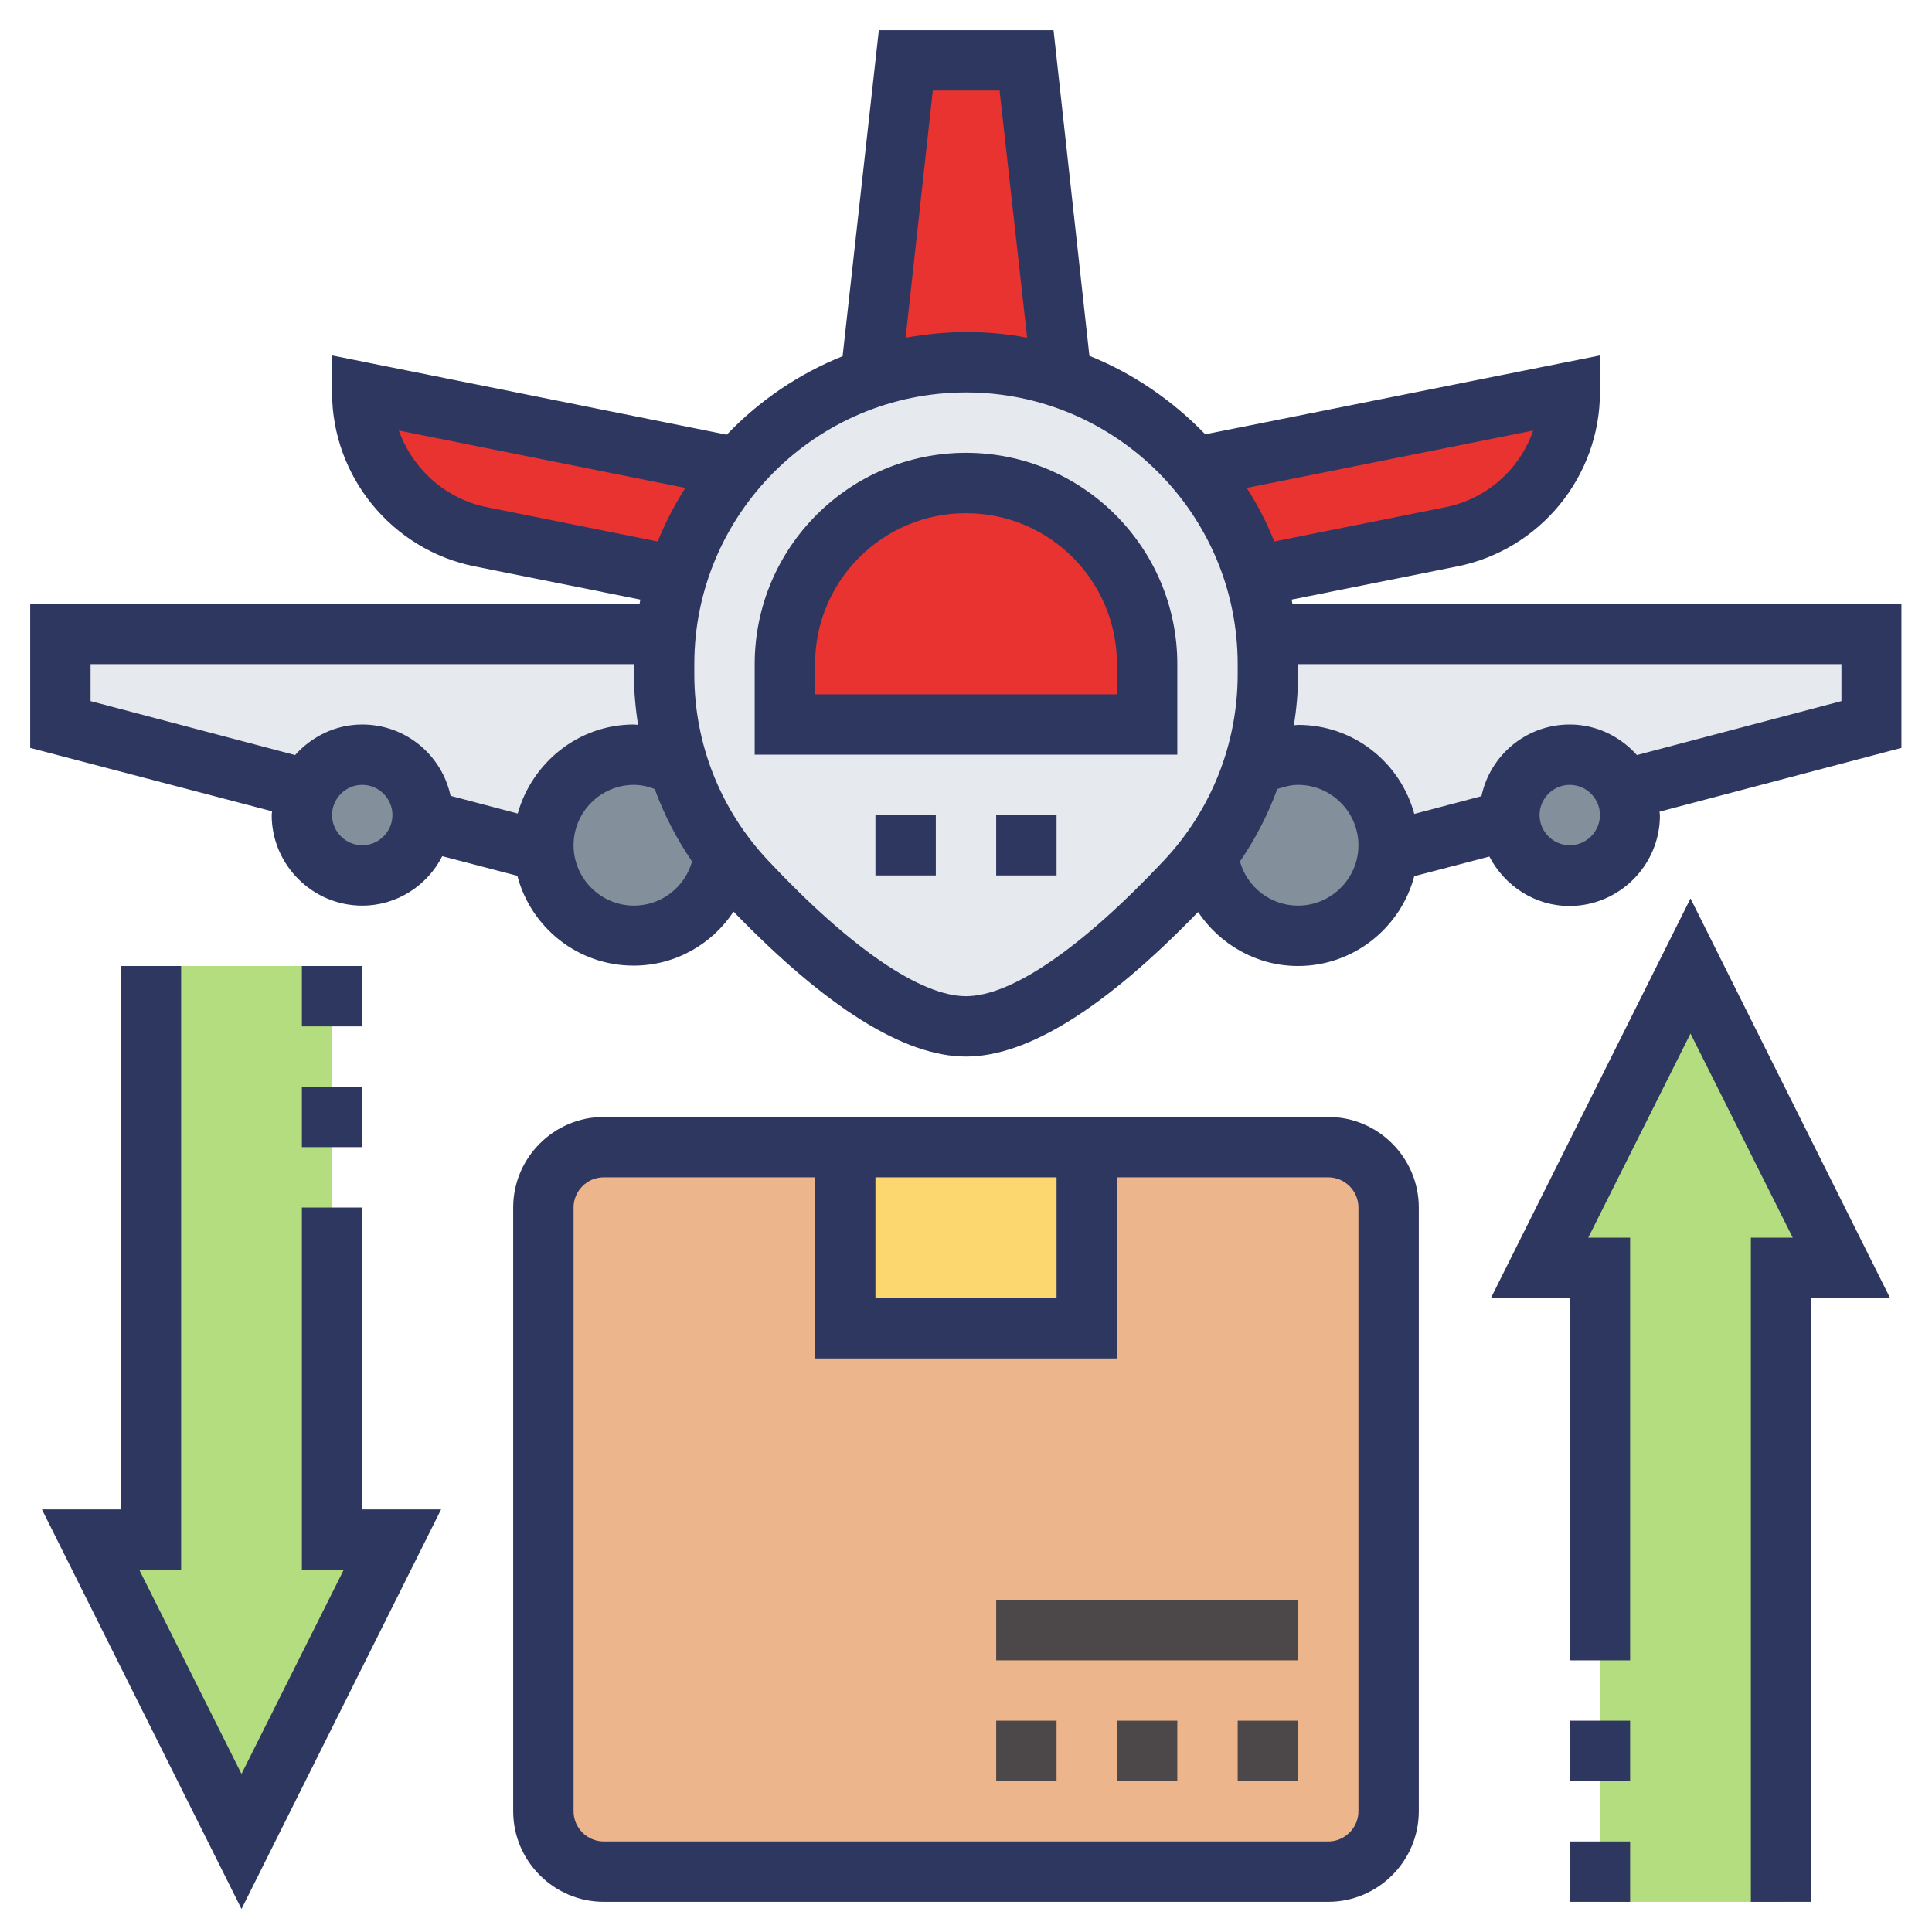
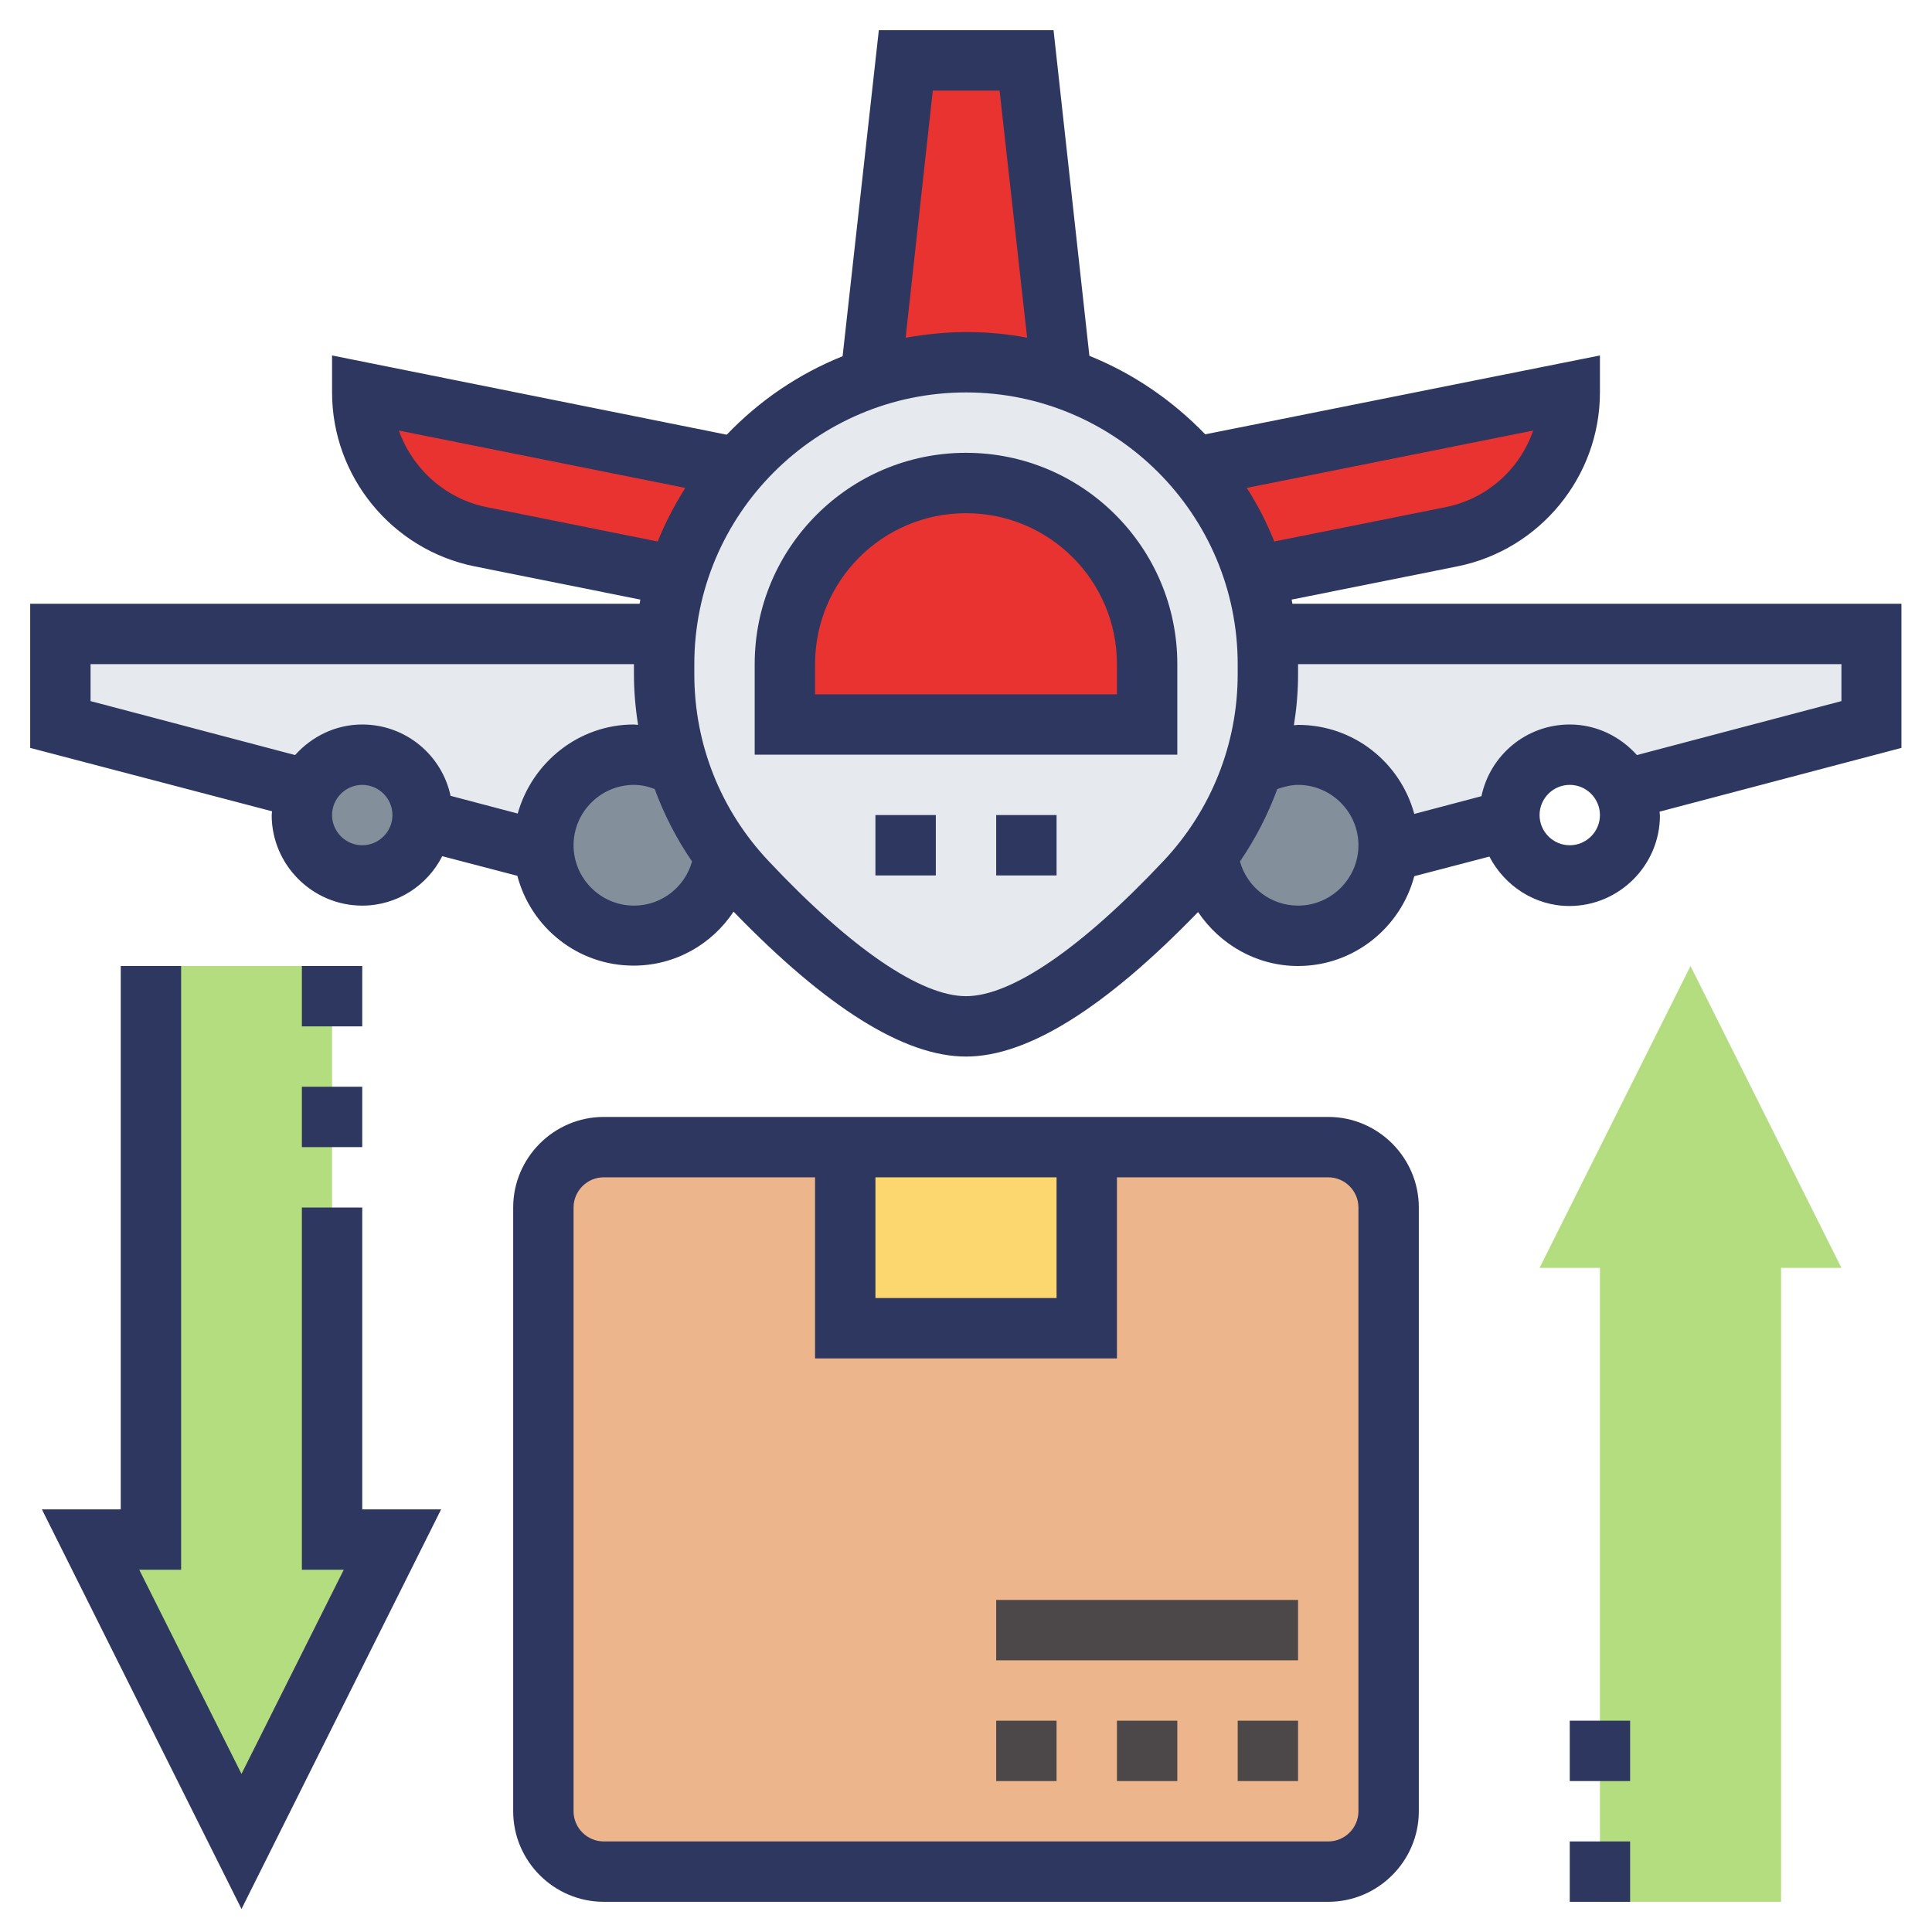
<svg xmlns="http://www.w3.org/2000/svg" version="1.1" id="Layer_5" x="0px" y="0px" viewBox="0 0 512 512" style="enable-background:new 0 0 512 512;" xml:space="preserve">
  <style type="text/css">
	.st0{fill:#E83330;}
	.st1{fill:#E6E9ED;}
	.st2{fill:#838F9B;}
	.st3{fill:#EDB58C;}
	.st4{fill:#FCD770;}
	.st5{fill:#B4DD7F;}
	.st6{fill:#2E3760;}
	.st7{fill:#4C4849;}
</style>
  <path class="st0" d="M272,16l9.4,84.2c-8-2.7-16.5-4.2-25.4-4.2s-17.4,1.4-25.4,4.2L240,16H272z" />
  <path class="st0" d="M316.6,123.8L416,104c0,18.6-13.1,34.6-31.4,38.2l-52.1,10.5C329.3,141.9,323.8,132.2,316.6,123.8L316.6,123.8z  " />
  <path class="st0" d="M96,104l99.4,19.8c-7.1,8.3-12.6,18.1-15.9,28.9l-52.1-10.5c-9.1-1.8-17-6.7-22.6-13.4  C99.3,122,96,113.3,96,104z" />
  <path class="st1" d="M16,168h160.4c-0.2,2.6-0.4,5.3-0.4,8v2.7c0,8.4,1.3,16.6,3.8,24.4c-3.5-2-7.5-3.1-11.8-3.1  c-13.3,0-24,10.7-24,24c0,0.6,0,1.1,0.1,1.7l-32.2-8.4c0.1-0.4,0.1-0.8,0.1-1.3c0-8.8-7.2-16-16-16c-6.4,0-12,3.8-14.5,9.3L16,192  V168z" />
  <path class="st1" d="M335.6,168H496v24l-65.5,17.3c-2.5-5.4-8.1-9.3-14.5-9.3c-8.8,0-16,7.2-16,16c0,0.5,0,0.9,0.1,1.3l-32.2,8.4  c0.1-0.6,0.1-1.1,0.1-1.7c0-13.3-10.7-24-24-24c-4.3,0-8.3,1.1-11.8,3.1c2.6-7.8,3.8-16,3.8-24.4V176  C336,173.3,335.8,170.6,335.6,168L335.6,168z" />
  <g>
    <path class="st2" d="M112,216c0,0.5,0,0.9-0.1,1.3c-0.6,8.2-7.6,14.7-15.9,14.7c-8.8,0-16-7.2-16-16c0-2.4,0.6-4.6,1.5-6.7   c2.5-5.4,8.1-9.3,14.5-9.3C104.8,200,112,207.2,112,216z" />
    <path class="st2" d="M191.9,226.5L191.9,226.5c-1.3,12.1-11.5,21.5-23.9,21.5c-12.7,0-23.1-9.8-23.9-22.3c-0.1-0.6-0.1-1.1-0.1-1.7   c0-13.3,10.7-24,24-24c4.3,0,8.3,1.1,11.8,3.1C182.6,211.5,186.6,219.4,191.9,226.5z" />
-     <path class="st2" d="M430.5,209.3c1,2.1,1.5,4.3,1.5,6.7c0,8.8-7.2,16-16,16c-8.3,0-15.3-6.5-15.9-14.7c-0.1-0.4-0.1-0.8-0.1-1.3   c0-8.8,7.2-16,16-16C422.4,200,428,203.8,430.5,209.3z" />
    <path class="st2" d="M368,224c0,0.6,0,1.1-0.1,1.7c-0.8,12.5-11.2,22.3-23.9,22.3c-12.4,0-22.6-9.4-23.8-21.4l-0.1-0.1   c5.4-7.1,9.4-15,12.1-23.4c3.5-2,7.5-3.1,11.8-3.1C357.3,200,368,210.7,368,224z" />
  </g>
  <path class="st1" d="M336,176v2.7c0,8.4-1.3,16.6-3.8,24.4c-2.7,8.4-6.7,16.2-12.1,23.4c-1.8,2.5-3.8,4.9-5.9,7.1  c-16.7,17.8-40,38.4-58.2,38.4s-41.4-20.6-58.2-38.4c-2.1-2.2-4.1-4.6-5.9-7.1c-5.4-7.1-9.4-15-12.1-23.4c-2.6-7.8-3.8-16-3.8-24.4  V176c0-2.7,0.2-5.4,0.4-8c0.6-5.3,1.5-10.4,3-15.3c3.3-10.8,8.8-20.6,15.9-28.9c9.3-10.8,21.4-19.1,35.3-23.7  c8-2.7,16.5-4.2,25.4-4.2c8.9,0,17.4,1.4,25.4,4.2c11.9,3.9,22.6,10.6,31.2,19.3c1.4,1.4,2.8,2.9,4.1,4.4  c7.1,8.3,12.6,18.1,15.9,28.9c1.5,4.9,2.5,10,3,15.3C335.8,170.6,336,173.3,336,176L336,176z" />
  <path class="st0" d="M304,176v16h-96v-16c0-26.5,21.5-48,48-48c13.3,0,25.3,5.4,33.9,14.1C298.6,150.7,304,162.7,304,176L304,176z" />
  <path class="st3" d="M352,304H160c-8.8,0-16,7.2-16,16v160c0,8.8,7.2,16,16,16h192c8.8,0,16-7.2,16-16V320  C368,311.2,360.8,304,352,304z" />
  <path class="st4" d="M224,304h64v48h-64V304z" />
  <path class="st5" d="M104,408l-40,80l-40-80h16V256h48v152H104z" />
  <path class="st5" d="M448,256l40,80h-16v168h-48V336h-16L448,256z" />
  <path class="st6" d="M96,320H80v96h11.1L64,470.1L36.9,416H48V256H32v144H11.1L64,505.9L116.9,400H96V320z" />
  <path class="st6" d="M80,288h16v16H80V288z" />
  <path class="st6" d="M80,256h16v16H80V256z" />
-   <path class="st6" d="M395.1,344H416v96h16V328h-11.1l27.1-54.1l27.1,54.1H464v176h16V344h20.9L448,238.1L395.1,344z" />
  <path class="st6" d="M416,456h16v16h-16V456z" />
  <path class="st6" d="M416,488h16v16h-16V488z" />
  <path class="st7" d="M328,456h16v16h-16V456z" />
  <path class="st7" d="M264,456h16v16h-16V456z" />
  <path class="st7" d="M296,456h16v16h-16V456z" />
  <path class="st7" d="M264,424h80v16h-80V424z" />
  <path class="st6" d="M352,296h-56h-80h-56c-13.2,0-24,10.8-24,24v160c0,13.2,10.8,24,24,24h192c13.2,0,24-10.8,24-24V320  C376,306.8,365.2,296,352,296z M280,312v32h-48v-32H280z M360,480c0,4.4-3.6,8-8,8H160c-4.4,0-8-3.6-8-8V320c0-4.4,3.6-8,8-8h56v48  h80v-48h56c4.4,0,8,3.6,8,8V480z" />
  <path class="st6" d="M256,120c-30.9,0-56,25.1-56,56v24h112v-24C312,145.1,286.9,120,256,120z M296,184h-80v-8c0-22.1,17.9-40,40-40  s40,17.9,40,40V184z" />
  <path class="st6" d="M342.5,160c-0.1-0.4-0.1-0.7-0.2-1.1l43.9-8.8c21.9-4.4,37.8-23.8,37.8-46.1v-9.8l-104.6,20.9  c-8.6-8.9-19-16.1-30.7-20.8L279.2,8h-46.3l-9.6,86.4c-11.7,4.7-22.1,11.8-30.7,20.8L88,94.2v9.8c0,22.3,15.9,41.7,37.8,46.1  l43.9,8.8c-0.1,0.4-0.1,0.7-0.2,1.1H8v38.2L72.1,215c0,0.3-0.1,0.6-0.1,1c0,13.2,10.8,24,24,24c9.3,0,17.3-5.4,21.2-13.1l19.9,5.2  c3.6,13.7,16,23.8,30.8,23.8c11.1,0,20.8-5.7,26.5-14.3C219,267,239.6,280,256,280s37-13,61.5-38.3c5.8,8.6,15.5,14.3,26.5,14.3  c14.8,0,27.2-10.2,30.8-23.8l19.9-5.2c4,7.7,12,13.1,21.2,13.1c13.2,0,24-10.8,24-24c0-0.3-0.1-0.6-0.1-1l64.1-16.9V160H342.5z   M406.3,114.1c-3.5,10.2-12.2,18.1-23.2,20.3l-45.4,9.1c-2-5-4.4-9.7-7.3-14.2L406.3,114.1z M247.2,24h17.7l7.3,65.5  c-5.2-1-10.6-1.5-16.1-1.5s-10.9,0.6-16.1,1.5L247.2,24z M129,134.4c-11-2.2-19.7-10.2-23.3-20.3l75.9,15.2  c-2.8,4.5-5.3,9.2-7.3,14.2L129,134.4z M24,185.8V176h144v2.7c0,4.5,0.4,9,1.1,13.4c-0.4,0-0.7-0.1-1.1-0.1  c-14.7,0-27,10.1-30.8,23.6l-17.8-4.7C117.1,200.1,107.5,192,96,192c-7.1,0-13.4,3.2-17.8,8.1L24,185.8z M96,224c-4.4,0-8-3.6-8-8  s3.6-8,8-8s8,3.6,8,8S100.4,224,96,224z M168,240c-8.8,0-16-7.2-16-16s7.2-16,16-16c1.9,0,3.7,0.4,5.5,1.1  c2.5,6.8,5.8,13.2,9.9,19.2C181.5,235.1,175.3,240,168,240z M308.4,228.1C286.6,251.3,268,264,256,264s-30.6-12.7-52.4-35.9  c-12.7-13.5-19.6-31-19.6-49.4V176c0-39.7,32.3-72,72-72s72,32.3,72,72v2.7C328,197.1,321,214.7,308.4,228.1z M344,240  c-7.3,0-13.5-4.9-15.4-11.7c4.1-6,7.4-12.4,9.9-19.2c1.8-0.6,3.6-1.1,5.5-1.1c8.8,0,16,7.2,16,16S352.8,240,344,240L344,240z   M416,224c-4.4,0-8-3.6-8-8s3.6-8,8-8s8,3.6,8,8S420.4,224,416,224z M488,185.8l-54.2,14.3c-4.4-4.9-10.7-8.1-17.8-8.1  c-11.5,0-21.1,8.1-23.4,19l-17.8,4.7c-3.7-13.6-16-23.6-30.8-23.6c-0.4,0-0.7,0.1-1.1,0.1c0.7-4.4,1.1-8.9,1.1-13.4V176h144  L488,185.8z" />
  <path class="st6" d="M232,216h16v16h-16V216z" />
  <path class="st6" d="M264,216h16v16h-16V216z" />
</svg>